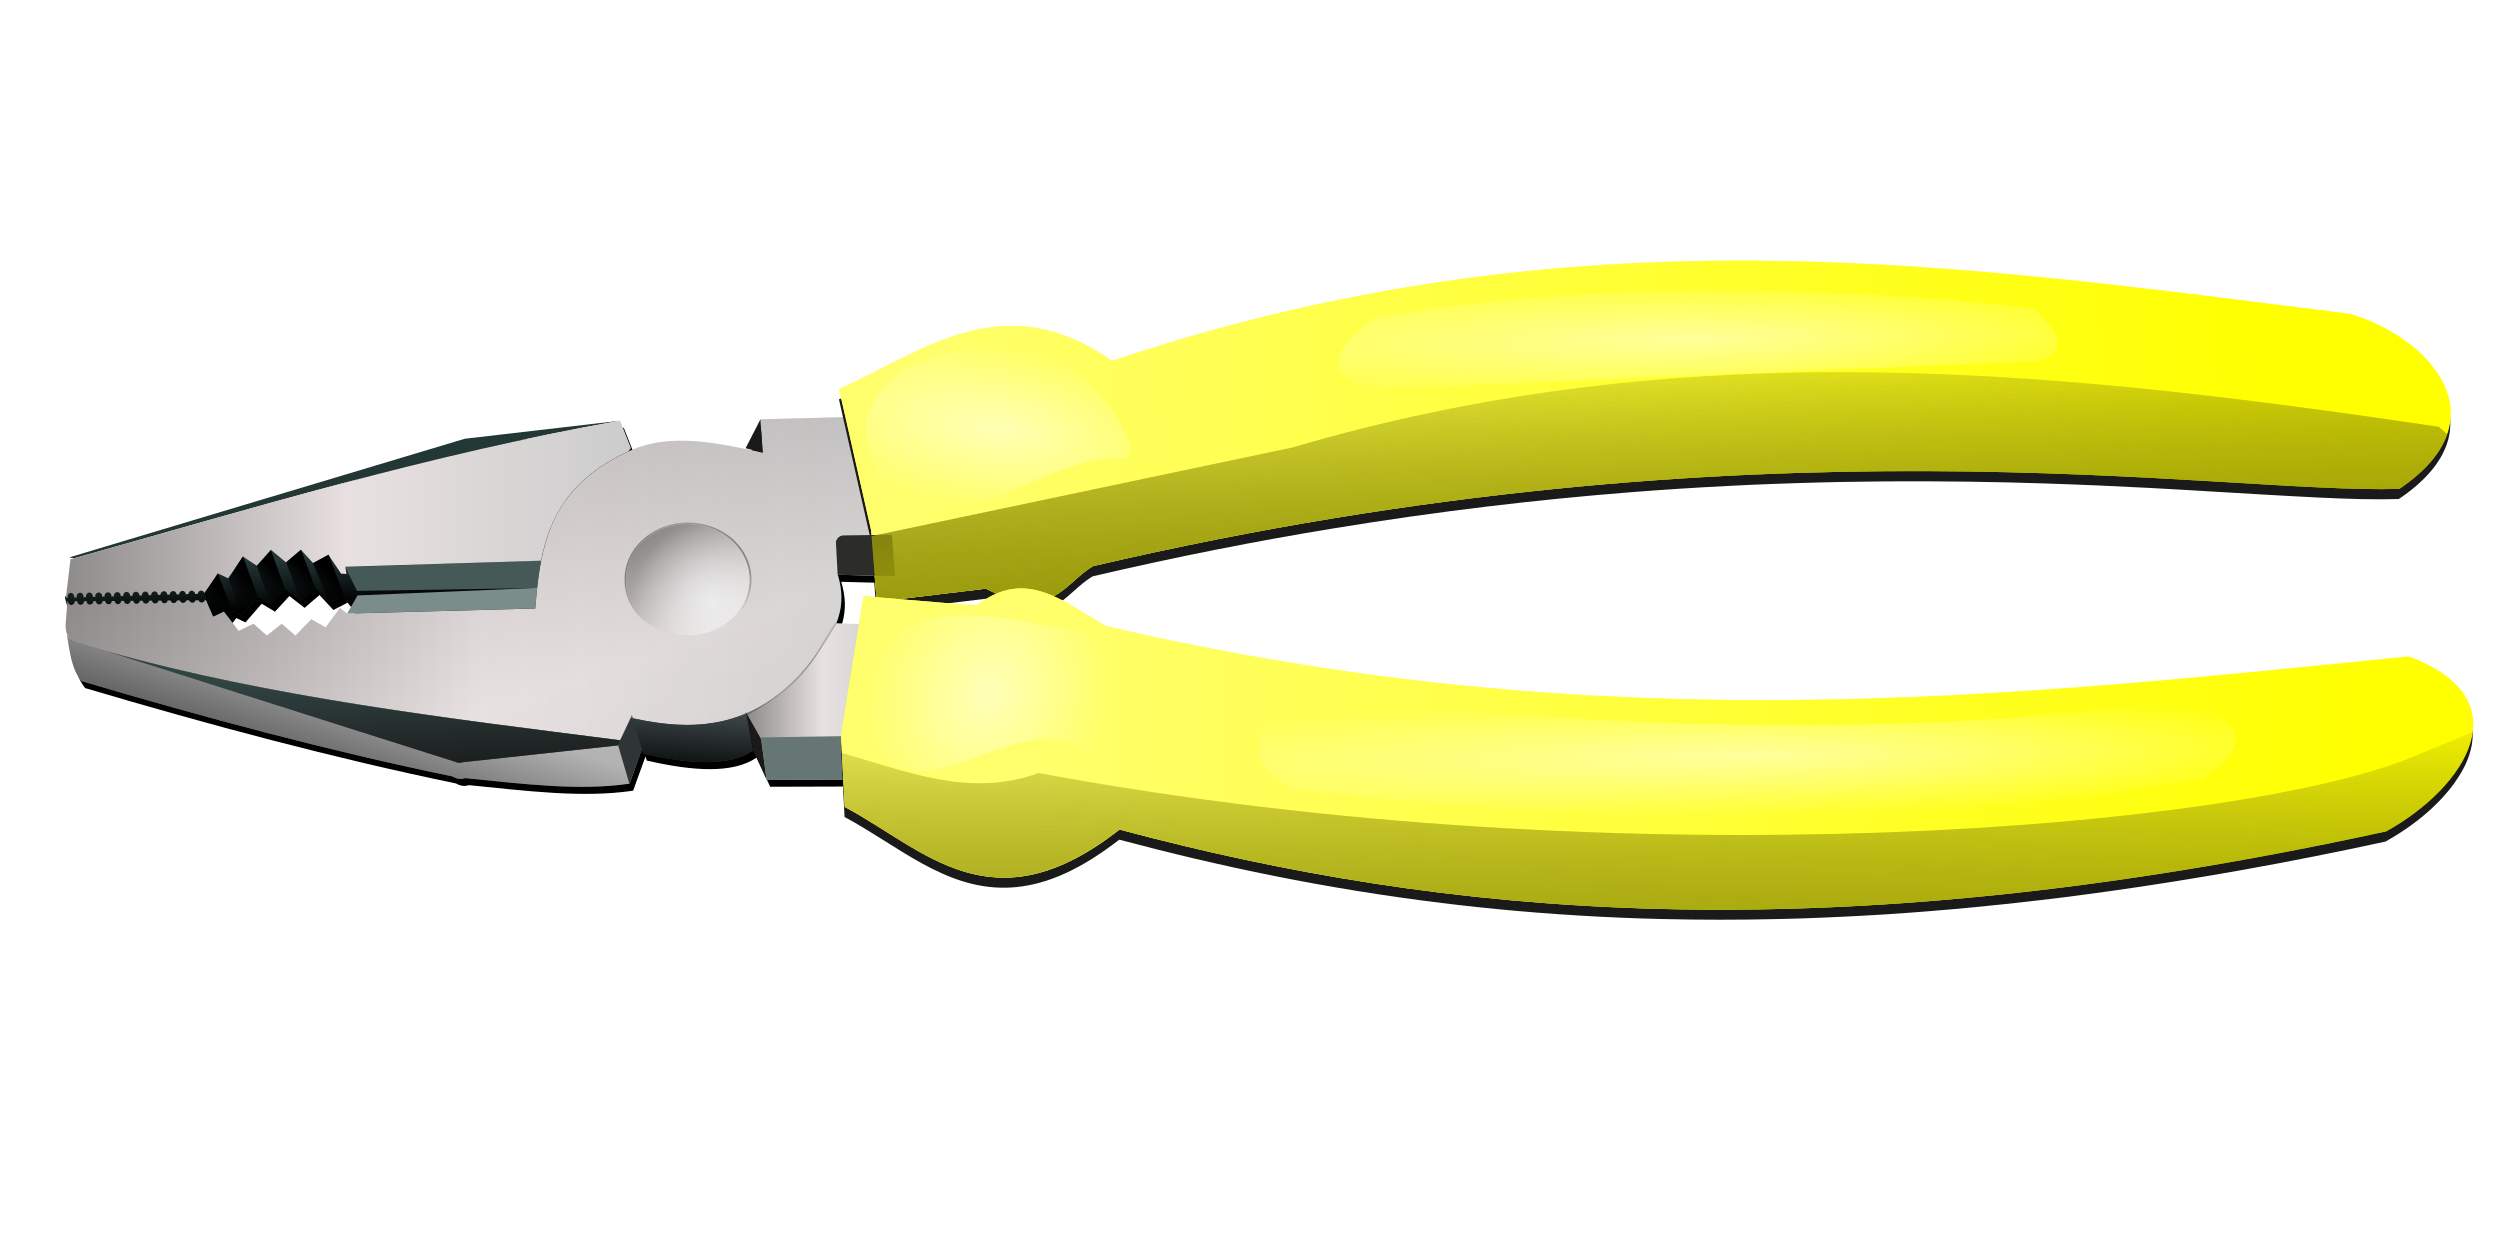
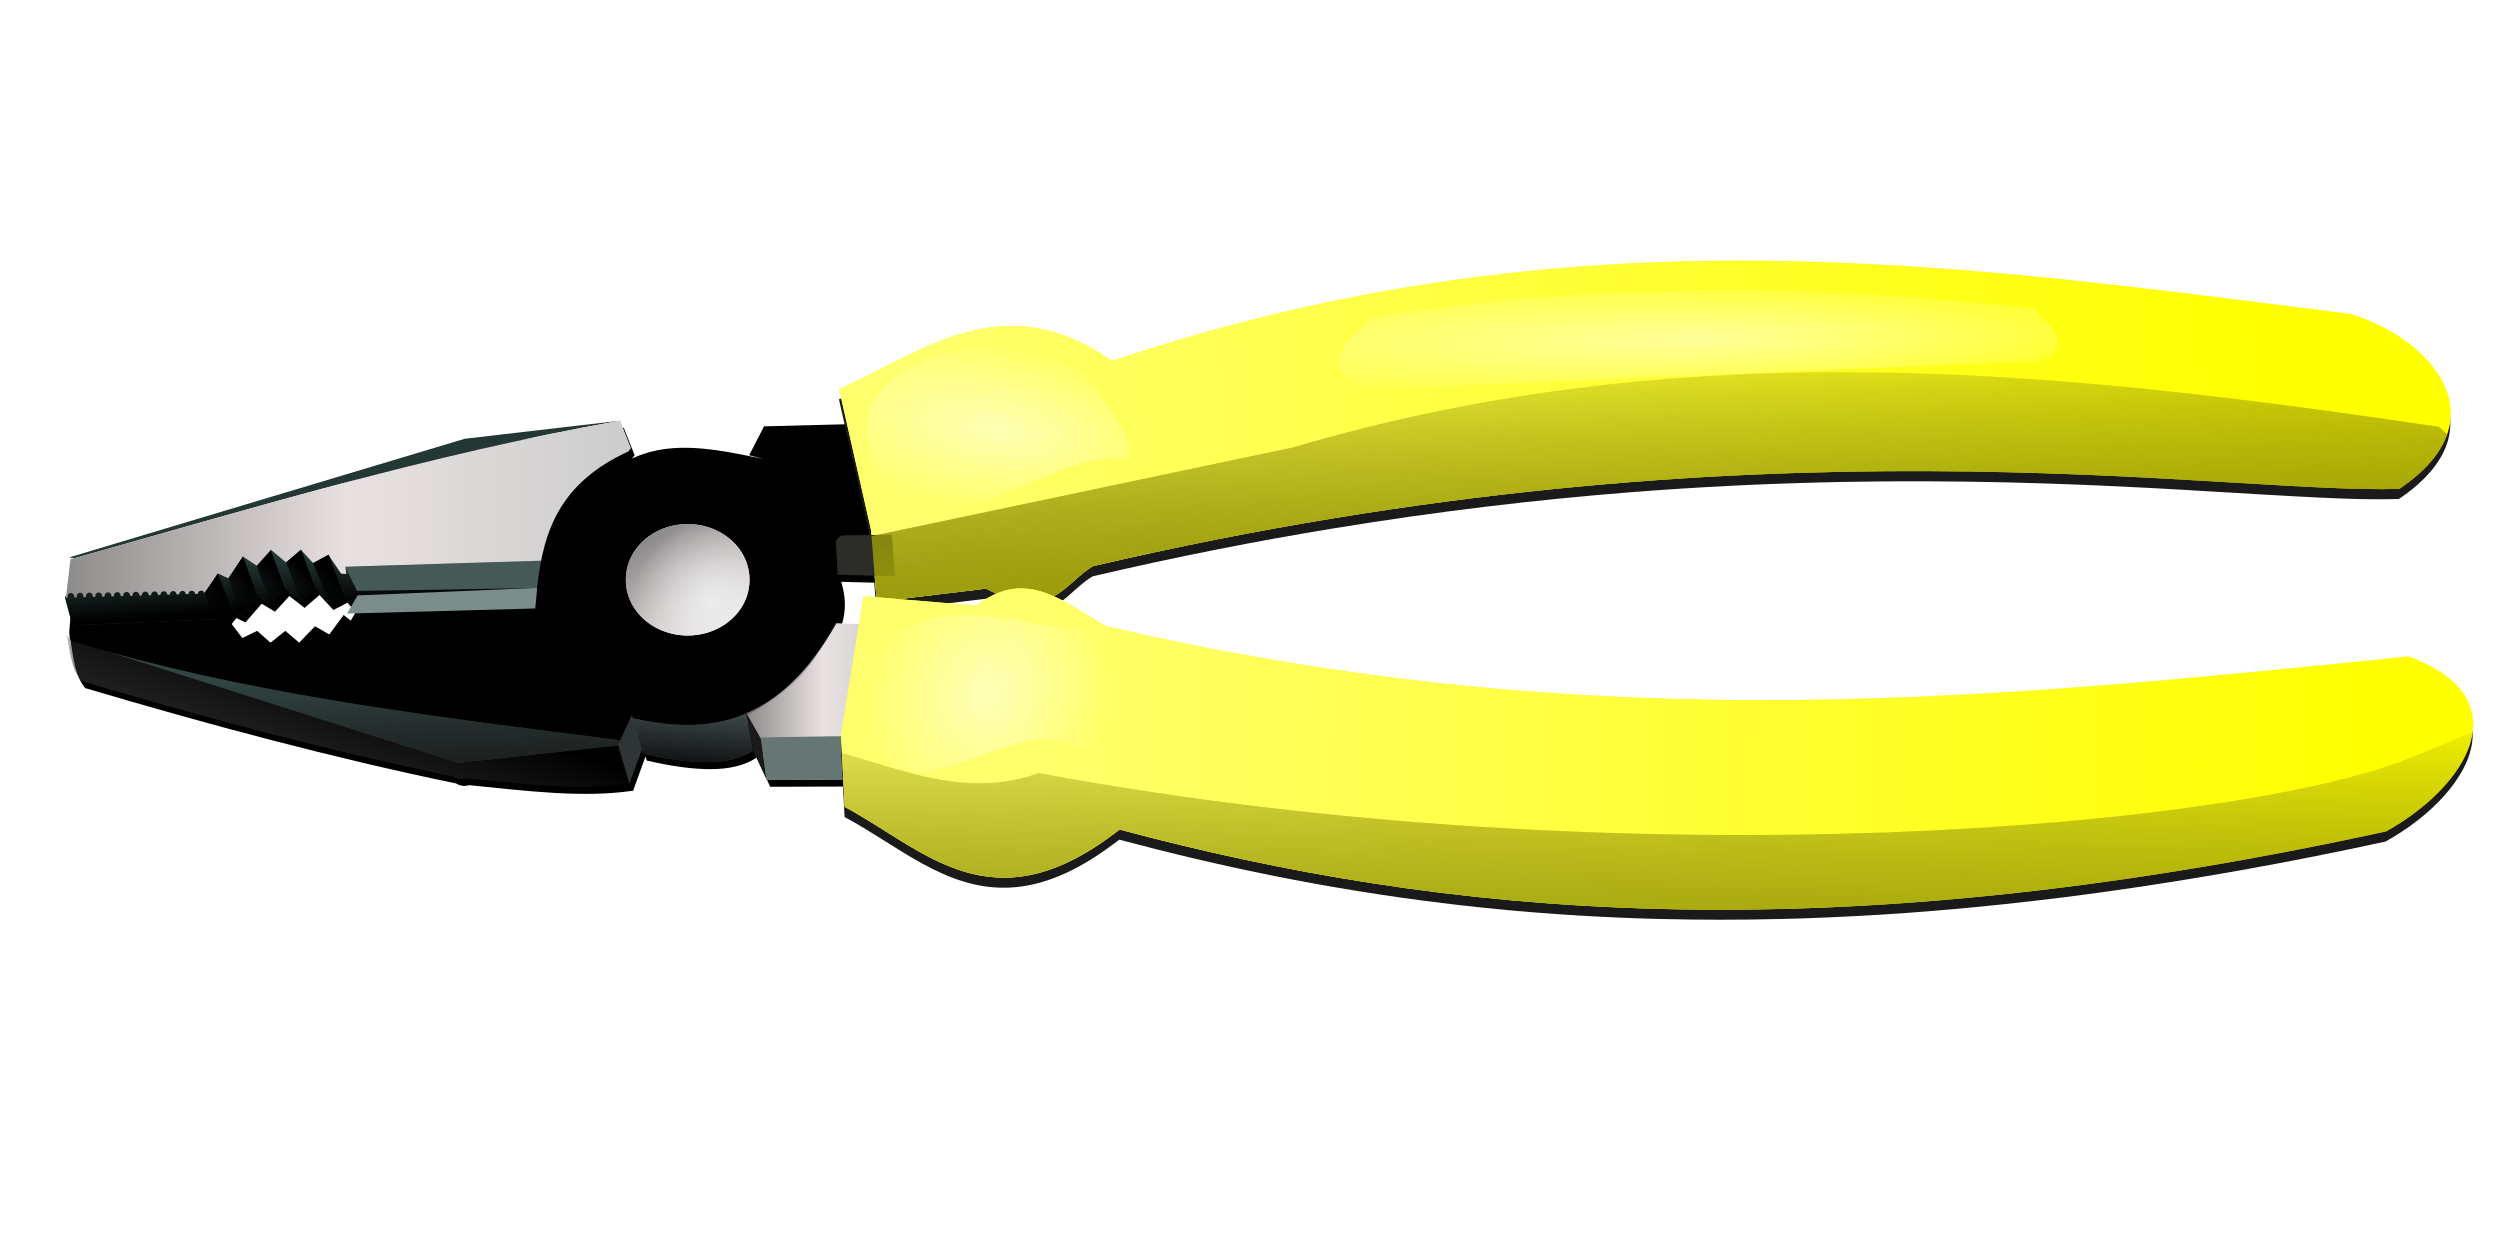
<svg xmlns="http://www.w3.org/2000/svg" xmlns:ns1="http://sodipodi.sourceforge.net/DTD/sodipodi-0.dtd" xmlns:ns2="http://www.inkscape.org/namespaces/inkscape" xmlns:xlink="http://www.w3.org/1999/xlink" id="svg2" ns1:docname="pense.svg" ns2:export-filename="/home/hb205/Masaüstü/pense.png" viewBox="0 0 1000 500" ns2:export-xdpi="300" version="1.1" ns2:export-ydpi="300" ns2:version="0.48.3.1 r9886">
  <defs id="defs4">
    <linearGradient id="linearGradient4103" ns2:collect="always">
      <stop id="stop4105" style="stop-color:#97970a" offset="0" />
      <stop id="stop4107" style="stop-color:#97970a;stop-opacity:0" offset="1" />
    </linearGradient>
    <linearGradient id="linearGradient4061" ns2:collect="always">
      <stop id="stop4063" style="stop-color:#000000" offset="0" />
      <stop id="stop4065" style="stop-color:#000000;stop-opacity:0" offset="1" />
    </linearGradient>
    <linearGradient id="linearGradient3924">
      <stop id="stop3926" style="stop-color:#8e8b8b" offset="0" />
      <stop id="stop3932" style="stop-color:#e9e1e1" offset=".5" />
      <stop id="stop3928" style="stop-color:#cccccc" offset="1" />
    </linearGradient>
    <filter id="filter3912" ns2:collect="always">
      <feGaussianBlur id="feGaussianBlur3914" stdDeviation="0.264" ns2:collect="always" />
    </filter>
    <filter id="filter3968" ns2:collect="always">
      <feGaussianBlur id="feGaussianBlur3970" stdDeviation="0.351" ns2:collect="always" />
    </filter>
    <filter id="filter4218" ns2:collect="always">
      <feGaussianBlur id="feGaussianBlur4220" stdDeviation="2.99" ns2:collect="always" />
    </filter>
    <filter id="filter4291" ns2:collect="always">
      <feGaussianBlur id="feGaussianBlur4293" stdDeviation="1.576" ns2:collect="always" />
    </filter>
    <radialGradient id="radialGradient4622" gradientUnits="userSpaceOnUse" cy="236.69" cx="307.03" gradientTransform="matrix(1.491 -.163 .088 .981 -172.68 54.769)" r="18.473" ns2:collect="always">
      <stop id="stop3918" style="stop-color:#000000" offset="0" />
      <stop id="stop3920" style="stop-color:#000000;stop-opacity:0" offset="1" />
    </radialGradient>
    <linearGradient id="linearGradient4624" y2="259.64" gradientUnits="userSpaceOnUse" x2="320.72" y1="227.31" x1="297.48" ns2:collect="always">
      <stop id="stop4031" style="stop-color:#8e8b8b" offset="0" />
      <stop id="stop4033" style="stop-color:#e9e1e1" offset=".834" />
      <stop id="stop4035" style="stop-color:#cccccc" offset="1" />
    </linearGradient>
    <radialGradient id="radialGradient4626" gradientUnits="userSpaceOnUse" cy="248.28" cx="314.45" gradientTransform="matrix(1.311 -.167 .153 1.465 -135.76 -63.06)" r="17.679" ns2:collect="always">
      <stop id="stop4041" style="stop-color:#ececec" offset="0" />
      <stop id="stop4043" style="stop-color:#ececec;stop-opacity:0" offset="1" />
    </radialGradient>
    <linearGradient id="linearGradient4665" y2="706.4" xlink:href="#linearGradient4103" gradientUnits="userSpaceOnUse" x2="502.2" gradientTransform="matrix(1.145 0 0 1.145 -55.814 18.712)" y1="840.5" x1="500.88" ns2:collect="always" />
    <linearGradient id="linearGradient4668" y2="578.88" xlink:href="#linearGradient4103" gradientUnits="userSpaceOnUse" x2="638.92" gradientTransform="matrix(1.145 0 0 1.145 -55.814 18.712)" y1="689.31" x1="642.87" ns2:collect="always" />
    <radialGradient id="radialGradient4680" gradientUnits="userSpaceOnUse" cy="615.82" cx="397.28" gradientTransform="matrix(1.739 .267 -.111 .726 -223.14 170.84)" r="45.975" ns2:collect="always">
      <stop id="stop4141" style="stop-color:#ffffff" offset="0" />
      <stop id="stop4143" style="stop-color:#ffffff;stop-opacity:0" offset="1" />
    </radialGradient>
    <radialGradient id="radialGradient4683" gradientUnits="userSpaceOnUse" cy="708.19" cx="393.86" gradientTransform="matrix(1.073 .401 -.466 1.247 302.66 -211.22)" r="42.011" ns2:collect="always">
      <stop id="stop4149" style="stop-color:#ffffff" offset="0" />
      <stop id="stop4151" style="stop-color:#ffffff;stop-opacity:0" offset="1" />
    </radialGradient>
    <radialGradient id="radialGradient4686" gradientUnits="userSpaceOnUse" cy="730.06" cx="658.95" gradientTransform="matrix(1.516 -.022 .002 .141 -301.48 766.34)" r="170.66" ns2:collect="always">
      <stop id="stop4169" style="stop-color:#ffffff" offset="0" />
      <stop id="stop4171" style="stop-color:#ffffff;stop-opacity:0" offset="1" />
    </radialGradient>
    <radialGradient id="radialGradient4689" gradientUnits="userSpaceOnUse" cy="584.63" cx="641.87" gradientTransform="matrix(1.775 -.025 .003 .199 -461.73 587.73)" r="125.54" ns2:collect="always">
      <stop id="stop4159" style="stop-color:#ffffff" offset="0" />
      <stop id="stop4161" style="stop-color:#ffffff;stop-opacity:0" offset="1" />
    </radialGradient>
    <linearGradient id="linearGradient4695" y2="1262.5" gradientUnits="userSpaceOnUse" x2="878.47" gradientTransform="matrix(1.145 0 0 1.145 -55.814 -613.88)" y1="1254.1" x1="404.38" ns2:collect="always">
      <stop id="stop4125" style="stop-color:#ffff6d" offset="0" />
      <stop id="stop4127" style="stop-color:#ffff6d;stop-opacity:0" offset="1" />
    </linearGradient>
    <linearGradient id="linearGradient4701" y2="1141.6" gradientUnits="userSpaceOnUse" x2="843.15" gradientTransform="matrix(1.145 0 0 1.145 -55.814 -613.88)" y1="1174.1" x1="365.33" ns2:collect="always">
      <stop id="stop4117" style="stop-color:#ffff6d" offset="0" />
      <stop id="stop4119" style="stop-color:#ffff6d;stop-opacity:0" offset="1" />
    </linearGradient>
    <linearGradient id="linearGradient4704" y2="692.1" xlink:href="#linearGradient4061" gradientUnits="userSpaceOnUse" x2="317.18" gradientTransform="matrix(1.145 0 0 1.145 -59.54 38.203)" y1="723.43" x1="315.01" ns2:collect="always" />
    <linearGradient id="linearGradient4710" y2="683.84" gradientUnits="userSpaceOnUse" x2="215.81" gradientTransform="matrix(1.145 0 0 1.145 -59.54 38.203)" y1="719.08" x1="217.11" ns2:collect="always">
      <stop id="stop4051" style="stop-color:#1a1a1a" offset="0" />
      <stop id="stop4053" style="stop-color:#1a1a1a;stop-opacity:0" offset="1" />
    </linearGradient>
    <linearGradient id="linearGradient4718" y2="359.77" xlink:href="#linearGradient3924" gradientUnits="userSpaceOnUse" x2="-56.558" gradientTransform="matrix(1.145 0 0 1.145 369.93 484.28)" y1="206.18" x1="-109.96" ns2:collect="always" />
    <linearGradient id="linearGradient4721" y2="107.5" xlink:href="#linearGradient4061" gradientUnits="userSpaceOnUse" x2="130.83" gradientTransform="matrix(1.145 0 0 1.145 -69.67 676.7)" y1="99.351" x1="138.83" ns2:collect="always" />
    <linearGradient id="linearGradient4724" y2="107.5" xlink:href="#linearGradient4061" gradientUnits="userSpaceOnUse" x2="130.83" gradientTransform="matrix(1.145 0 0 1.145 -25.01 670.27)" y1="99.351" x1="138.83" ns2:collect="always" />
    <linearGradient id="linearGradient4727" y2="107.5" xlink:href="#linearGradient4061" gradientUnits="userSpaceOnUse" x2="130.83" gradientTransform="matrix(1.145 0 0 1.145 -36.373 667.54)" y1="99.351" x1="138.83" ns2:collect="always" />
    <linearGradient id="linearGradient4730" y2="107.5" xlink:href="#linearGradient4061" gradientUnits="userSpaceOnUse" x2="130.83" gradientTransform="matrix(1.145 0 0 1.145 -48.441 667.98)" y1="99.351" x1="138.83" ns2:collect="always" />
    <linearGradient id="linearGradient4733" y2="107.5" xlink:href="#linearGradient4061" gradientUnits="userSpaceOnUse" x2="130.83" gradientTransform="matrix(1.145 0 0 1.145 -59.54 670.8)" y1="99.351" x1="138.83" ns2:collect="always" />
    <linearGradient id="linearGradient4736" y2="237.3" xlink:href="#linearGradient3924" gradientUnits="userSpaceOnUse" x2="-102.62" gradientTransform="matrix(1.145 0 0 1.145 369.93 484.28)" y1="237.3" x1="-300" ns2:collect="always" />
    <linearGradient id="linearGradient4746" y2="304.45" xlink:href="#linearGradient3924" gradientUnits="userSpaceOnUse" x2="-9.438" gradientTransform="matrix(1.145 0 0 1.145 369.93 484.28)" y1="304.45" x1="-62.281" ns2:collect="always" />
    <linearGradient id="linearGradient4753" y2="261.44" xlink:href="#linearGradient3924" gradientUnits="userSpaceOnUse" x2="-10.438" gradientTransform="matrix(1.145 0 0 1.145 369.93 484.28)" y1="261.44" x1="-300.1" ns2:collect="always" />
    <linearGradient id="linearGradient4756" y2="644.25" gradientUnits="userSpaceOnUse" x2="152.14" gradientTransform="matrix(1.145 0 0 1.145 -59.54 38.203)" y1="661.33" x1="153.37" ns2:collect="always">
      <stop id="stop4007" style="stop-color:#000000" offset="0" />
      <stop id="stop4009" style="stop-color:#000000;stop-opacity:0" offset="1" />
    </linearGradient>
    <linearGradient id="linearGradient4760" y2="686.88" gradientUnits="userSpaceOnUse" x2="181.87" gradientTransform="matrix(1.145 0 0 1.145 -59.54 38.203)" y1="737.79" x1="164.47" ns2:collect="always">
      <stop id="stop4075" style="stop-color:#333333" offset="0" />
      <stop id="stop4077" style="stop-color:#333333;stop-opacity:0" offset="1" />
    </linearGradient>
  </defs>
  <ns1:namedview id="base" bordercolor="#666666" ns2:pageshadow="2" ns2:window-y="27" pagecolor="#ffffff" ns2:window-height="685" ns2:window-maximized="1" ns2:zoom="0.38032757" ns2:window-x="0" showgrid="false" borderopacity="1.0" ns2:current-layer="layer1" ns2:cx="-111.7568" ns2:cy="280.92415" showguides="true" ns2:guide-bbox="true" ns2:window-width="1366" ns2:pageopacity="0.0" ns2:document-units="px">
    <ns1:guide id="guide4660" position="-453.556,414.117" orientation="1,0" />
  </ns1:namedview>
  <g id="layer1" ns2:label="Layer 1" ns2:groupmode="layer" transform="translate(0 -552.36)">
    <g id="g4767">
      <path id="path4222" d="m342.16 734.6-38.125 1-5.188 10.094 5.094 1.344c-14.521-3.047-29.062-6.16-42-1.812-0.44 0.148-0.877 0.303-1.312 0.469-0.436 0.165-0.881 0.348-1.312 0.531-0.48 0.21-0.94 0.411-1.406 0.625l0.438-0.562h0.031l0.438-0.594-3.781-9.594-54.281 6.312-138.16 41.438 1.625 0.344c-0.397 0.112-0.791 0.232-1.188 0.344l-1.562 13.25h-0.031l0.062-0.594-0.406 0.594 0.75 2.812-0.5 6.469c-0.029 1.146 0.049 2.255 0.375 3.281 0.082 0.257 0.166 0.505 0.281 0.75h-0.156c0.981 5.654 1.474 11.571 5.031 15.938 43.478 12.878 86.755 24.462 129.56 33.312 1.632 0.97 3.122 1.042 4.5 0.594 20.213 2.013 39.741 4.543 57.312 1.938v0.062l0.031-0.062c0.01-0.002 0.021 0.002 0.031 0l1.438-4.031 2.875-7.906 0.438 1.406c16.433 3.787 30.244 4.579 38.406-1.062l4.656 10.094 0.031 0.031v0.094l40.656-0.125 0.406-15.344v-0.312l4.781-38.156-21.469-0.719c-0.69 1.237-1.393 2.405-2.094 3.562 0.699-1.155 1.405-2.328 2.094-3.562 0.005-0.008-0.005-0.023 0-0.031 0.061-0.159 0.13-0.312 0.188-0.469 0.059-0.092 0.096-0.189 0.156-0.281v-0.188c2.194-6.34 1.463-11.207 0.188-15.812-0.014-0.051-0.017-0.105-0.031-0.156l14.469 0.375h0.938l4.562 0.125-1-13.656-7.844-42.156zm-130.5 10.188c-5.767 1.287-11.511 2.638-17.219 4 5.711-1.363 11.448-2.713 17.219-4zm44.969 2.656c-0.835 0.402-1.649 0.803-2.438 1.219 0.786-0.414 1.606-0.818 2.438-1.219zm-111.34 13.938c-3.887 1.056-7.751 2.116-11.625 3.188-13.008 3.598-25.965 7.286-38.906 10.969 12.948-3.684 25.891-7.37 38.906-10.969 3.863-1.068 7.749-2.135 11.625-3.188zm80.844 32.281c-0.031 0.27-0.064 0.542-0.094 0.812h-0.031c0.029-0.256 0.094-0.549 0.125-0.812zm-77.406 0.844 4.781 5.156 0.031 0.062h0.031l0.031 0.031 4.938-2.562 2.75 3.438-1.625 2.844-2.5-1.969-5 6.781-5-2.844-5.531 5.719-4.844-4.125-5.031 4.031-0.25-0.031h-0.031l-4.5-4-5.031 2.438h-0.031l-0.094-0.031h-0.094-0.031l-3.625-4.781 1.625-2.094 3.062 1.469 0.031 0.125 0.062-0.062 5.688-6.531 4.531 2.688 0.062 0.156 4.906-5.344 0.188-0.188 5.219 4.062 0.031 0.062 0.031-0.031 0.031 0.031 2.531-2.188 2.5-2.125v-0.031l0.156-0.156zm-45.5 1.719c0.043 0.094 0.072 0.207 0.094 0.312h-0.031c-0.01-0.108-0.031-0.213-0.062-0.312zm-3.219 0.094c0.044 0.097 0.073 0.204 0.094 0.312h-0.031c-0.007-0.105-0.034-0.216-0.062-0.312zm-3.25 0.062c0.045 0.102 0.076 0.23 0.094 0.344h-0.031c-0.005-0.119-0.03-0.235-0.062-0.344zm-3.25 0.031c0.058 0.121 0.075 0.267 0.094 0.406h-0.031c-0.002-0.143-0.02-0.278-0.062-0.406zm-6.406 0.531c0.003 0.02 0.03 0.043 0.031 0.062h-0.031c0.001-0.022 0-0.04 0-0.062zm-3.25 0.062c0.005 0.038 0.03 0.086 0.031 0.125h-0.031c0.003-0.043 0.001-0.081 0-0.125zm-3.281 0.031c0.007 0.052 0.03 0.102 0.031 0.156 0 0.011 0.001 0.021 0 0.031h-0.062c0.008-0.065 0.032-0.121 0.031-0.188zm-3.25 0.062c0.007 0.052 0.03 0.102 0.031 0.156 0 0.023 0.002 0.042 0 0.062h-0.062c0.012-0.078 0.033-0.136 0.031-0.219zm-3.25 0.062c0.007 0.052 0.03 0.102 0.031 0.156 0.001 0.033-0.002 0.062 0 0.094h-0.031c0.015-0.084 0.002-0.162 0-0.25zm-8.875 0.188c0.01 0.115 0.061 0.204 0.094 0.312h-0.031c-0.022-0.061-0.061-0.117-0.062-0.188-0.001-0.038-0.003-0.088 0-0.125zm3.281 0c0.012 0.074 0.013 0.145 0.031 0.219h-0.031c-0.011-0.041-0.03-0.079-0.031-0.125-0.001-0.034 0.029-0.061 0.031-0.094zm-6.531 0.094c0.013 0.112 0.059 0.206 0.094 0.312h-0.031c-0.023-0.071-0.061-0.137-0.062-0.219-0-0.029-0.001-0.066 0-0.094zm5.656 0c0.001 0.057-0.026 0.105-0.031 0.156 0.013-0.053 0.026-0.104 0.031-0.156zm-5.594 13.688c0.113 0.237 0.258 0.462 0.406 0.688-0.154-0.227-0.292-0.448-0.406-0.688zm248.59 20.281c-0.726 0.571-1.457 1.107-2.188 1.625 0.728-0.517 1.464-1.056 2.188-1.625zm-11.75 6.969 0.031 0.031c-0.24 0.102-0.478 0.184-0.719 0.281-0.459 0.186-0.916 0.362-1.375 0.531-0.096 0.035-0.185 0.09-0.281 0.125-0.196 0.071-0.397 0.119-0.594 0.188 0.292-0.101 0.583-0.205 0.875-0.312 0.696-0.257 1.367-0.55 2.062-0.844zm-6.938 2.344c-0.723 0.183-1.435 0.351-2.156 0.5 0.715-0.148 1.44-0.318 2.156-0.5zm-19.531 1.344c0.457 0.04 0.915 0.062 1.375 0.094 0.712 0.049 1.407 0.097 2.125 0.125-1.185-0.046-2.333-0.116-3.5-0.219z" style="filter:url(#filter4291);fill:#000000" transform="matrix(1.145 0 0 1.145 -42.506 -119.36)" ns2:connector-curvature="0" />
-       <path id="path4071" style="fill:#b3b3b3" ns2:connector-curvature="0" d="m26.819 806.53c1.124 6.476 1.688 13.252 5.762 18.252 49.794 14.749 99.356 28.015 148.38 38.151 1.869 1.111 3.575 1.193 5.154 0.68 23.176 2.308 45.567 5.221 65.709 2.219l4.903-13.886-3.651-12.276c-0.225-0.048-0.456-0.095-0.68-0.143l-4.33 8.947c-74.23-9.51-148.74-18.17-219.24-39.63-0.827-0.69-1.43-1.458-1.825-2.291v-0.036h-0.179z" />
      <path id="path3783" d="m26.819 806.53c1.124 6.476 1.688 13.252 5.762 18.252 49.794 14.749 99.356 28.015 148.38 38.151 1.869 1.111 3.575 1.193 5.154 0.68 23.176 2.308 45.567 5.221 65.709 2.219l4.903-13.886-3.651-12.276c-0.225-0.048-0.456-0.095-0.68-0.143l-4.33 8.947c-74.23-9.51-148.74-18.17-219.24-39.63-0.827-0.69-1.43-1.458-1.825-2.291v-0.036h-0.179z" style="fill:url(#linearGradient4760)" ns2:connector-curvature="0" />
      <path id="path3805" d="m108.26 771.84-5.646 6.462-5.467-3.667-5.932 8.785-4.038-1.924-5.503 7.878c-0.182-0.588-0.705-0.992-1.322-0.98-0.699 0.013-1.216 0.584-1.286 1.307l-1.072 0.036c-0.083-0.735-0.647-1.284-1.358-1.271-0.095 0.002-0.197-0.021-0.286 0-0.578 0.138-0.985 0.698-1.036 1.343l-1.036 0.036c-0.068-0.756-0.636-1.357-1.358-1.343s-1.279 0.656-1.322 1.416l-1.001 0.036c-0.049-0.776-0.658-1.393-1.394-1.379-0.747 0.014-1.353 0.659-1.358 1.452l-0.965 0.036c-0.032-0.793-0.646-1.43-1.394-1.416-0.759 0.014-1.372 0.678-1.358 1.488l-0.965 0.036c-0.014-0.81-0.635-1.466-1.394-1.452-0.759 0.014-1.372 0.678-1.358 1.488 0 0.025-0.001 0.048 0 0.073h-0.965c0-0.013 0-0.024 0-0.036-0.014-0.81-0.635-1.466-1.394-1.452-0.759 0.014-1.372 0.678-1.358 1.488 0.001 0.041 0.032 0.069 0.036 0.109h-1.001c0.001-0.025 0-0.047 0-0.073-0.014-0.81-0.671-1.466-1.429-1.452-0.759 0.014-1.336 0.678-1.322 1.488 0.001 0.054 0.03 0.093 0.036 0.145l-1.001 0.036c0.003-0.049 0.001-0.095 0-0.145-0.014-0.81-0.671-1.466-1.429-1.452-0.759 0.014-1.336 0.678-1.322 1.488 0.001 0.066 0.027 0.117 0.036 0.182l-1.072 0.036c0.009-0.074 0.037-0.141 0.036-0.218-0.014-0.81-0.635-1.43-1.394-1.416-0.759 0.014-1.336 0.678-1.322 1.488 0.001 0.082 0.058 0.139 0.071 0.218l-1.108 0.036c0.014-0.09 0.037-0.16 0.036-0.254-0.014-0.81-0.635-1.43-1.394-1.416-0.759 0.014-1.372 0.678-1.358 1.488 0.001 0.089 0.019 0.17 0.036 0.254l-1.001 0.036c0.017-0.096 0.002-0.189 0-0.29-0.014-0.81-0.635-1.43-1.394-1.416-0.759 0.014-1.372 0.678-1.358 1.488 0.002 0.108 0.049 0.191 0.071 0.29l-1.036 0.036c0.021-0.106 0.002-0.213 0-0.327-0.014-0.81-0.635-1.466-1.394-1.452-0.759 0.014-1.372 0.715-1.358 1.525 0.002 0.12 0.044 0.216 0.071 0.327l-1.072 0.036c0.029-0.121 0.038-0.232 0.036-0.363-0.014-0.81-0.635-1.466-1.394-1.452-0.759 0.014-1.372 0.678-1.358 1.488 0.002 0.149 0.067 0.264 0.107 0.399l-1.108 0.036c0.034-0.131 0.038-0.256 0.036-0.399-0.014-0.81-0.635-1.466-1.394-1.452-0.759 0.014-1.372 0.678-1.358 1.488 0.002 0.161 0.06 0.291 0.107 0.436l-0.679 0.036 0.071-0.69-0.465 0.69 3.038 11.181 61.642-2.614 2.43-3.086 3.609 1.743 6.504-7.478 5.217 3.086 5.896-6.171 6.075 4.719 5.932-5.155 5.61 6.026 5.646-2.941 4.324 5.409 3.895-4.538 68.468-2.033 2.001-13.214-0.071-0.036c-0.005 0.023 0.005 0.049 0 0.073l-78.188 2.469 0.429 2.904-2.144-0.145-5.074-7.624-6.075 3.376-4.896-5.409-5.932 5.119-6.039-5.119z" style="fill:#233735" ns2:connector-curvature="0" />
      <path id="path4003" style="fill:url(#linearGradient4756)" ns2:connector-curvature="0" d="m108.26 771.84-5.646 6.462-5.467-3.667-5.932 8.785-4.038-1.924-5.503 7.878c-0.182-0.588-0.705-0.992-1.322-0.98-0.699 0.013-1.216 0.584-1.286 1.307l-1.072 0.036c-0.083-0.735-0.647-1.284-1.358-1.271-0.095 0.002-0.197-0.021-0.286 0-0.578 0.138-0.985 0.698-1.036 1.343l-1.036 0.036c-0.068-0.756-0.636-1.357-1.358-1.343s-1.279 0.656-1.322 1.416l-1.001 0.036c-0.049-0.776-0.658-1.393-1.394-1.379-0.747 0.014-1.353 0.659-1.358 1.452l-0.965 0.036c-0.032-0.793-0.646-1.43-1.394-1.416-0.759 0.014-1.372 0.678-1.358 1.488l-0.965 0.036c-0.014-0.81-0.635-1.466-1.394-1.452-0.759 0.014-1.372 0.678-1.358 1.488 0 0.025-0.001 0.048 0 0.073h-0.965c0-0.013 0-0.024 0-0.036-0.014-0.81-0.635-1.466-1.394-1.452-0.759 0.014-1.372 0.678-1.358 1.488 0.001 0.041 0.032 0.069 0.036 0.109h-1.001c0.001-0.025 0-0.047 0-0.073-0.014-0.81-0.671-1.466-1.429-1.452-0.759 0.014-1.336 0.678-1.322 1.488 0.001 0.054 0.03 0.093 0.036 0.145l-1.001 0.036c0.003-0.049 0.001-0.095 0-0.145-0.014-0.81-0.671-1.466-1.429-1.452-0.759 0.014-1.336 0.678-1.322 1.488 0.001 0.066 0.027 0.117 0.036 0.182l-1.072 0.036c0.009-0.074 0.037-0.141 0.036-0.218-0.014-0.81-0.635-1.43-1.394-1.416-0.759 0.014-1.336 0.678-1.322 1.488 0.001 0.082 0.058 0.139 0.071 0.218l-1.108 0.036c0.014-0.09 0.037-0.16 0.036-0.254-0.014-0.81-0.635-1.43-1.394-1.416-0.759 0.014-1.372 0.678-1.358 1.488 0.001 0.089 0.019 0.17 0.036 0.254l-1.001 0.036c0.017-0.096 0.002-0.189 0-0.29-0.014-0.81-0.635-1.43-1.394-1.416-0.759 0.014-1.372 0.678-1.358 1.488 0.002 0.108 0.049 0.191 0.071 0.29l-1.036 0.036c0.021-0.106 0.002-0.213 0-0.327-0.014-0.81-0.635-1.466-1.394-1.452-0.759 0.014-1.372 0.715-1.358 1.525 0.002 0.12 0.044 0.216 0.071 0.327l-1.072 0.036c0.029-0.121 0.038-0.232 0.036-0.363-0.014-0.81-0.635-1.466-1.394-1.452-0.759 0.014-1.372 0.678-1.358 1.488 0.002 0.149 0.067 0.264 0.107 0.399l-1.108 0.036c0.034-0.131 0.038-0.256 0.036-0.399-0.014-0.81-0.635-1.466-1.394-1.452-0.759 0.014-1.372 0.678-1.358 1.488 0.002 0.161 0.06 0.291 0.107 0.436l-0.679 0.036 0.071-0.69-0.465 0.69 3.038 11.181 61.642-2.614 2.43-3.086 3.609 1.743 6.504-7.478 5.217 3.086 5.896-6.171 6.075 4.719 5.932-5.155 5.61 6.026 5.646-2.941 4.324 5.409 3.895-4.538 68.468-2.033 2.001-13.214-0.071-0.036c-0.005 0.023 0.005 0.049 0 0.073l-78.188 2.469 0.429 2.904-2.144-0.145-5.074-7.624-6.075 3.376-4.896-5.409-5.932 5.119-6.039-5.119z" />
-       <path id="path3779" d="m347.85 718.92-43.663 1.145 0.859 13.314c-18.082-3.787-36.243-7.866-52.073-1.145-33.748 14.746-36.838 38.962-38.867 63.526l-75.264 2.04-2.863-2.255-5.726 7.766-5.726-3.257-6.335 6.549-5.547-4.724-5.905 4.724-5.333-4.724-5.941 2.863-5.905-7.766-4.295 2.04-2.863-6.549h-0.465c-0.185 0.538-0.635 0.92-1.217 0.931-0.593 0.01-1.087-0.352-1.288-0.895h-1.217c-0.177 0.555-0.624 0.955-1.217 0.966-0.617 0.011-1.168-0.387-1.36-0.966l-1.109 0.036c-0.176 0.575-0.682 0.991-1.288 1.002-0.629 0.012-1.151-0.405-1.324-1.002l-1.109 0.036c-0.166 0.591-0.671 1.027-1.288 1.038-0.629 0.012-1.151-0.432-1.324-1.038h-1.109c-0.145 0.624-0.649 1.098-1.288 1.109-0.641 0.012-1.162-0.451-1.324-1.074h-1.074c-0.131 0.644-0.67 1.133-1.324 1.145-0.652 0.012-1.173-0.47-1.324-1.109h-1.074c-0.119 0.66-0.659 1.169-1.324 1.181-0.677 0.012-1.235-0.504-1.36-1.181l-1.038 0.036c-0.105 0.678-0.648 1.204-1.324 1.217-0.689 0.013-1.248-0.523-1.36-1.217l-1.038 0.036c-0.091 0.695-0.636 1.24-1.324 1.253-0.7 0.013-1.262-0.541-1.36-1.253h-1.074c-0.07 0.717-0.588 1.311-1.288 1.324-0.712 0.013-1.277-0.56-1.36-1.288h-1.074c-0.056 0.729-0.577 1.311-1.288 1.324-0.725 0.013-1.363-0.544-1.432-1.288h-0.966c-0.041 0.748-0.635 1.347-1.36 1.36-0.737 0.013-1.347-0.561-1.396-1.324h-0.966c-0.024 0.765-0.624 1.382-1.36 1.396-0.76 0.014-1.382-0.597-1.396-1.396l-0.966 0.036c-0.005 0.782-0.612 1.418-1.36 1.432-0.76 0.014-1.382-0.633-1.396-1.432h-0.966c0 0.012-0 0.024 0 0.036 0.014 0.799-0.6 1.453-1.36 1.467-0.76 0.014-1.382-0.633-1.396-1.432-0-0.012-0-0.024 0-0.036h-0.179l-0.716 9.019c-0.065 2.625 0.346 5.084 2.577 6.943 70.497 21.46 145.01 30.115 219.24 39.618l4.33-8.947c24.64 5.359 56.752 7.652 82.136-37.901 3.011-7.868 2.135-13.78 0.573-19.362l22.869 0.573-1.145-15.64-8.983-48.279z" style="fill:url(#linearGradient4753)" ns2:connector-curvature="0" />
      <path id="path3781" d="m95.355 804.63 0.107 0.107 0.179-0.072-0.286-0.036zm11.202 1.825 0.179 0.143 0.143-0.107-0.322-0.036zm-64.027 6.37 139.51 44.235s0.824 0.351 1.253 0.394c0.74 0.074 2.219-0.251 2.219-0.251l61.7-6.693 1.575-3.507-0.716 1.467c-69.45-8.89-139.12-17.06-205.54-35.64z" style="fill:#304442" ns2:connector-curvature="0" />
      <path id="path3785" d="m247.2 850.29 4.555 15.618 5.134-14.099-4.121-13.521z" style="fill:#2f3437" ns2:connector-curvature="0" />
      <path id="path3787" d="m298.53 837.7c-15.925 6.837-31.992 4.869-45.774 1.897l4.509 14.172c18.934 4.363 34.839 5.267 44.164-1.324l-2.863-14.745c-0.01 0.005-0.026-0.005-0.036 0z" style="fill:#4f5b5c" ns2:connector-curvature="0" />
      <path id="path3789" d="m298.51 837.54 5.926 9.872 2.199 16.756-5.504-11.826z" ns1:nodetypes="ccccc" style="fill:#1a1a1a" ns2:connector-curvature="0" />
      <path id="path3791" d="m334.53 801.66c-11.08 19.873-23.47 30.633-35.932 36.004l5.869 10.379 2.147 16.212 46.562-0.143 0.465-17.93 5.476-43.698-24.587-0.823z" style="fill:url(#linearGradient4746)" ns2:connector-curvature="0" />
      <path id="path3793" d="m353.64 846.54-49.568 0.787 0.394 0.716 2.147 16.212 46.562-0.143 0.465-17.572z" style="fill:#667675" ns2:connector-curvature="0" />
      <path id="path3803" d="m248.07 720.63-62.166 7.229-158.22 47.456 1.861 0.394c71.479-20.1 141.92-41.56 218.53-55.08z" style="fill:#233735" ns2:connector-curvature="0" />
      <path id="path3896" d="m216.46 776.57-78.342 2.613 4.688 9.52 72.013-1.109c0.388-3.47 0.979-7.638 1.641-11.023z" ns1:nodetypes="ccccc" style="fill:#455957" ns2:connector-curvature="0" />
      <path id="path3901" d="m214.87 787.51-71.844 3.017-4.187 7.265 75.264-2.04c0.214-2.587 0.495-5.673 0.767-8.242z" ns1:nodetypes="ccccc" style="fill:#7a8d8b" ns2:connector-curvature="0" />
      <path id="path3966" style="opacity:.561;filter:url(#filter3968);fill:#333333" d="m256.56 743.64c-22.472 9.84-27.188 23.564-30.469 38.036l0.353-0.103 0.192 0.112-0.121-0.045c3.168-14.156 8.319-27.933 30.018-37.558l0.201-0.179 0.321-0.237z" ns1:nodetypes="ccccccccc" transform="matrix(1.145 0 0 1.145 -42.506 -119.36)" ns2:connector-curvature="0" />
      <path id="path3975" style="opacity:.561;filter:url(#filter3968);fill:#333333" d="m-32.946 813.72c-21.841 12.239-23.905 21.187-31.479 32.882l0.013 0.344 0.378-0.535-0.07 0.044c5.062-5.444 9.521-22.266 31.221-31.891l0.469 0.469 0.344-0.438z" ns1:nodetypes="ccccccccc" transform="matrix(-1.145 0 0 -1.145 261.15 1770.3)" ns2:connector-curvature="0" />
      <path id="path3801" d="m248.07 720.63c-77.091 13.605-147.93 35.263-219.89 55.473l-1.825 15.353 0.68-0.036c-0.047-0.143-0.105-0.27-0.107-0.429-0.014-0.799 0.6-1.454 1.36-1.467 0.76-0.014 1.382 0.633 1.396 1.432 0.002 0.141-0.002 0.264-0.036 0.394l1.109-0.036c-0.041-0.133-0.105-0.247-0.107-0.394-0.014-0.799 0.6-1.454 1.36-1.467 0.76-0.014 1.382 0.633 1.396 1.432 0.002 0.129-0.007 0.238-0.036 0.358l1.074-0.036c-0.027-0.109-0.07-0.204-0.072-0.322-0.014-0.799 0.6-1.489 1.36-1.503 0.76-0.014 1.382 0.633 1.396 1.432 0.002 0.112 0.021 0.217 0 0.322l1.038-0.036c-0.022-0.098-0.07-0.18-0.072-0.286-0.014-0.799 0.6-1.454 1.36-1.467 0.76-0.014 1.382 0.597 1.396 1.396 0.002 0.1 0.017 0.192 0 0.286l1.002-0.036c-0.016-0.083-0.034-0.163-0.036-0.251-0.014-0.799 0.6-1.454 1.36-1.467 0.76-0.014 1.382 0.597 1.396 1.396 0.002 0.093-0.022 0.162-0.036 0.251l1.109-0.036c-0.013-0.077-0.07-0.134-0.072-0.215-0.014-0.799 0.564-1.454 1.324-1.467 0.76-0.014 1.382 0.597 1.396 1.396 0.001 0.075-0.027 0.142-0.036 0.215l1.074-0.036c-0.009-0.063-0.035-0.113-0.036-0.179-0.014-0.799 0.564-1.454 1.324-1.467 0.76-0.014 1.418 0.633 1.432 1.432 0.001 0.05 0.004 0.095 0 0.143l1.002-0.036c-0.006-0.051-0.035-0.09-0.036-0.143-0.014-0.799 0.564-1.454 1.324-1.467 0.76-0.014 1.418 0.633 1.432 1.432 0 0.025 0.001 0.047 0 0.072h1.002c-0.003-0.04-0.035-0.067-0.036-0.107-0.014-0.799 0.6-1.454 1.36-1.467 0.76-0.014 1.382 0.633 1.396 1.432 0 0.013 0 0.023 0 0.036h0.966c-0.001-0.025 0-0.047 0-0.072-0.014-0.799 0.6-1.454 1.36-1.467 0.76-0.014 1.382 0.633 1.396 1.432l0.966-0.036c-0.014-0.799 0.6-1.454 1.36-1.467 0.748-0.014 1.364 0.614 1.396 1.396l0.966-0.036c0.006-0.782 0.612-1.418 1.36-1.432 0.737-0.013 1.347 0.595 1.396 1.36l1.002-0.036c0.043-0.749 0.601-1.383 1.324-1.396 0.723-0.013 1.292 0.579 1.36 1.324l1.038-0.036c0.051-0.636 0.459-1.188 1.038-1.324 0.089-0.021 0.191 0.002 0.286 0 0.712-0.013 1.277 0.528 1.36 1.253l1.074-0.036c0.07-0.712 0.588-1.276 1.288-1.288 0.618-0.011 1.141 0.386 1.324 0.966l5.511-7.766 4.044 1.897 5.941-8.661 5.476 3.615 5.655-6.37 6.048 5.046 5.941-5.046 4.903 5.333 6.084-3.328 5.082 7.516 2.147 0.143-0.429-2.863 78.306-2.434c3.337-17.127 11.274-32.844 34.894-43.698l1.038-1.324-4.33-10.987z" style="fill:url(#linearGradient4736)" ns2:connector-curvature="0" />
      <path id="path3977" d="m91.44 783.7 5.153 14.887 6.474-7.531-5.902-16.164z" ns1:nodetypes="ccccc" style="fill:url(#linearGradient4733)" ns2:connector-curvature="0" />
      <path id="path3987" ns1:nodetypes="ccccc" ns2:connector-curvature="0" style="fill:url(#linearGradient4730)" d="m102.67 778.81 5.77 15.503 5.638-6.122-5.726-15.679z" />
      <path id="path3991" d="m114.43 777.31 5.858 15.371 5.858-4.933-5.726-15.503z" ns1:nodetypes="ccccc" style="fill:url(#linearGradient4727)" ns2:connector-curvature="0" />
      <path id="path3995" ns1:nodetypes="ccccc" ns2:connector-curvature="0" style="fill:url(#linearGradient4724)" d="m125.18 777.62 6.651 15.9 5.682-3.039-6.034-16.252z" />
      <path id="path3999" ns1:nodetypes="cccccccc" ns2:connector-curvature="0" style="fill:url(#linearGradient4721)" d="m81.883 789.66 1.572 5.258 1.835 4.055 4.279-2.002 1.629 2.108 1.652-2.174-5.726-15.239z" />
-       <path id="path4015" style="opacity:.328;fill:url(#linearGradient4718)" ns2:connector-curvature="0" d="m347.85 718.92-43.663 1.145 0.859 13.314c-18.082-3.787-36.243-7.866-52.073-1.145-33.748 14.746-36.838 38.962-38.867 63.526l-75.264 2.04-2.863-2.255-5.726 7.766-5.726-3.257-6.335 6.549-5.547-4.724-5.905 4.724-5.333-4.724-5.941 2.863-5.905-7.766-4.295 2.04-2.863-6.549h-0.465c-0.185 0.538-0.635 0.92-1.217 0.931-0.593 0.01-1.087-0.352-1.288-0.895h-1.217c-0.177 0.555-0.624 0.955-1.217 0.966-0.617 0.011-1.168-0.387-1.36-0.966l-1.109 0.036c-0.176 0.575-0.682 0.991-1.288 1.002-0.629 0.012-1.151-0.405-1.324-1.002l-1.109 0.036c-0.166 0.591-0.671 1.027-1.288 1.038-0.629 0.012-1.151-0.432-1.324-1.038h-1.109c-0.145 0.624-0.649 1.098-1.288 1.109-0.641 0.012-1.162-0.451-1.324-1.074h-1.074c-0.131 0.644-0.67 1.133-1.324 1.145-0.652 0.012-1.173-0.47-1.324-1.109h-1.074c-0.119 0.66-0.659 1.169-1.324 1.181-0.677 0.012-1.235-0.504-1.36-1.181l-1.038 0.036c-0.105 0.678-0.648 1.204-1.324 1.217-0.689 0.013-1.248-0.523-1.36-1.217l-1.038 0.036c-0.091 0.695-0.636 1.24-1.324 1.253-0.7 0.013-1.262-0.541-1.36-1.253h-1.074c-0.07 0.717-0.588 1.311-1.288 1.324-0.712 0.013-1.277-0.56-1.36-1.288h-1.074c-0.056 0.729-0.577 1.311-1.288 1.324-0.725 0.013-1.363-0.544-1.432-1.288h-0.966c-0.041 0.748-0.635 1.347-1.36 1.36-0.737 0.013-1.347-0.561-1.396-1.324h-0.966c-0.024 0.765-0.624 1.382-1.36 1.396-0.76 0.014-1.382-0.597-1.396-1.396l-0.966 0.036c-0.005 0.782-0.612 1.418-1.36 1.432-0.76 0.014-1.382-0.633-1.396-1.432h-0.966c0 0.012-0 0.024 0 0.036 0.014 0.799-0.6 1.453-1.36 1.467-0.76 0.014-1.382-0.633-1.396-1.432-0-0.012-0-0.024 0-0.036h-0.179l-0.716 9.019c-0.065 2.625 0.346 5.084 2.577 6.943 70.497 21.46 145.01 30.115 219.24 39.618l4.33-8.947c24.64 5.359 56.752 7.652 82.136-37.901 3.011-7.868 2.135-13.78 0.573-19.362l22.869 0.573-1.145-15.64-8.983-48.279z" />
-       <path id="path3795" d="m304.18 720.08-5.931 11.555 6.851 1.841z" style="fill:#1a1a1a" ns2:connector-curvature="0" />
      <path id="path3799" ns1:rx="17.678572" ns1:ry="17.5" style="filter:url(#filter3912);fill:url(#radialGradient4622)" ns1:type="arc" d="m325 240.71a17.679 17.5 0 1 1 -35.357 0 17.679 17.5 0 1 1 35.357 0z" transform="matrix(1.435 0 0 1.297 -165.8 472.05)" ns1:cy="240.71428" ns1:cx="307.32144" />
      <path id="path3906" ns1:rx="17.678572" ns1:ry="17.5" style="fill:#cccccc" ns1:type="arc" d="m325 240.71a17.679 17.5 0 1 1 -35.357 0 17.679 17.5 0 1 1 35.357 0z" transform="matrix(1.398 0 0 1.264 -154.57 480.01)" ns1:cy="240.71428" ns1:cx="307.32144" />
      <path id="path4019" ns1:rx="17.678572" ns1:ry="17.5" style="fill:url(#linearGradient4624)" ns1:type="arc" d="m325 240.71a17.679 17.5 0 1 1 -35.357 0 17.679 17.5 0 1 1 35.357 0z" transform="matrix(1.398 0 0 1.264 -154.57 480.01)" ns1:cy="240.71428" ns1:cx="307.32144" />
      <path id="path4037" ns1:rx="17.678572" ns1:ry="17.5" style="fill:url(#radialGradient4626)" ns1:type="arc" d="m325 240.71a17.679 17.5 0 1 1 -35.357 0 17.679 17.5 0 1 1 35.357 0z" transform="matrix(1.398 0 0 1.264 -154.57 480.01)" ns1:cy="240.71428" ns1:cx="307.32144" />
      <path id="path4047" style="fill:url(#linearGradient4710)" ns2:connector-curvature="0" d="m95.355 804.63 0.107 0.107 0.179-0.072-0.286-0.036zm11.202 1.825 0.179 0.143 0.143-0.107-0.322-0.036zm-64.027 6.37 139.51 44.235s0.824 0.351 1.253 0.394c0.74 0.074 2.219-0.251 2.219-0.251l61.7-6.693 1.575-3.507-0.716 1.467c-69.45-8.89-139.12-17.06-205.54-35.64z" />
      <path id="path4057" style="fill:url(#linearGradient4704)" ns2:connector-curvature="0" d="m298.53 837.7c-15.925 6.837-31.992 4.869-45.774 1.897l4.509 14.172c18.934 4.363 34.839 5.267 44.164-1.324l-2.863-14.745c-0.01 0.005-0.026-0.005-0.036 0z" />
      <path id="path4059" style="fill:url(#linearGradient4704)" ns2:connector-curvature="0" d="m353.64 846.54-49.568 0.787 0.394 0.716 2.147 16.212 46.562-0.143 0.465-17.572z" />
      <path id="path4177" d="m645.33 681.27c-68.813-0.028-140.93 8.621-219.81 35.031-37.993-26.58-65.628-3.428-95.312 9.875l11.156 49.281 1.844 23.375-4.469-0.375-7.875 48.656 1.312 24.969c18.321 9.743 34.754 25.127 56.469 24.687 0.517-0.011 1.039-0.034 1.562-0.062 10.457-0.574 22.149-4.87 35.844-15.156h0.031c0.685-0.515 1.367-1.017 2.062-1.562 35.2 9.395 72.278 17.168 112.66 22.125 4.038 0.496 8.082 0.968 12.188 1.406 18.484 1.972 37.644 3.338 57.656 4 2.222 0.073 4.445 0.132 6.688 0.188 0.01 0 0.021-0 0.031 0 0.041 0.001 0.084-0.001 0.125 0 13.419 0.332 27.204 0.34 41.406 0 2.374-0.057 4.759-0.111 7.156-0.188 4.785-0.153 9.621-0.36 14.5-0.594 4.89-0.234 9.857-0.494 14.844-0.812 9.965-0.636 20.129-1.453 30.5-2.438 0.01-0.001 0.021 0 0.031 0 7.777-0.738 15.671-1.587 23.688-2.531 2.676-0.315 5.391-0.63 8.094-0.969 2.693-0.337 5.404-0.701 8.125-1.062 2.731-0.362 5.491-0.738 8.25-1.125 30.35-4.253 62.421-9.948 96.438-17.344 0.971-0.538 1.926-1.113 2.875-1.688 0.756-0.457 1.51-0.928 2.25-1.406 0.19-0.123 0.374-0.251 0.562-0.375 0.645-0.424 1.276-0.842 1.906-1.281 0.271-0.189 0.544-0.371 0.812-0.562 0.17-0.121 0.331-0.253 0.5-0.375 2.488-1.804 4.852-3.716 7.031-5.719 0.235-0.216 0.457-0.439 0.688-0.656 1.3-1.227 2.534-2.47 3.688-3.75 0.065-0.072 0.123-0.146 0.188-0.219 0.61-0.683 1.187-1.368 1.75-2.063 0.554-0.683 1.088-1.37 1.594-2.062 0.062-0.085 0.126-0.165 0.188-0.25 0.081-0.112 0.139-0.231 0.219-0.344 1.181-1.671 2.226-3.356 3.094-5.062 0.124-0.243 0.258-0.475 0.375-0.719 0.155-0.324 0.294-0.644 0.438-0.969 0.176-0.399 0.343-0.788 0.5-1.188 0.16-0.408 0.298-0.811 0.438-1.219 0.109-0.317 0.217-0.621 0.312-0.938 0.025-0.083 0.038-0.167 0.062-0.25 0.117-0.399 0.217-0.788 0.312-1.187 0.098-0.409 0.205-0.811 0.281-1.219 0.035-0.189 0.063-0.374 0.094-0.562 1.662-10.378-4.162-20.401-22.281-27.094-141.1 14.227-281.33 29.881-454.84-10.5-6.136-3.37-12.147-7.726-18.375-10.5 1.903-1.016 3.59-2.326 5.219-3.719 1.11-0.949 2.179-1.946 3.281-2.906 0.551-0.48 1.12-0.948 1.688-1.406 0.844-0.681 1.712-1.351 2.625-1.938 0.307-0.197 0.62-0.381 0.938-0.562h0.031c14.547-3.395 28.81-6.479 42.781-9.25h0.031c6.98-1.384 13.885-2.699 20.719-3.938h0.031c6.833-1.238 13.595-2.4 20.281-3.5h0.031c36.816-6.056 71.384-10.077 103.59-12.625 5.858-0.463 11.643-0.88 17.344-1.25 5.701-0.37 11.333-0.685 16.875-0.969 2.771-0.142 5.519-0.285 8.25-0.406 5.463-0.243 10.854-0.426 16.156-0.594 5.302-0.167 10.516-0.308 15.656-0.406 10.27-0.197 20.229-0.254 29.844-0.219 4.812 0.018 9.541 0.059 14.188 0.125 0.01 0 0.021-0 0.031 0 4.635 0.066 9.188 0.144 13.656 0.25 0.01 0 0.021-0 0.031 0 4.468 0.106 8.857 0.235 13.156 0.375 0.01 0 0.021-0 0.031 0 12.917 0.421 25.065 0.964 36.438 1.562 0.01 0.001 0.021-0.001 0.031 0 7.576 0.399 14.811 0.842 21.688 1.25 0.01 0.001 0.021-0.001 0.031 0 6.875 0.407 13.398 0.796 19.562 1.156 0.01 0.001 0.021-0.001 0.031 0 3.076 0.18 6.072 0.342 8.969 0.5 0.01 0.001 0.021-0.001 0.031 0 2.895 0.158 5.691 0.309 8.406 0.438 0.01 0.001 0.021-0 0.031 0 2.714 0.128 5.343 0.252 7.875 0.344 0.01 0 0.021-0 0.031 0 2.53 0.092 4.965 0.17 7.312 0.219 0.01 0 0.021-0 0.031 0 2.346 0.049 4.62 0.063 6.781 0.062 2.171-0.001 4.235-0.035 6.219-0.094 0.404-0.273 0.799-0.539 1.188-0.812 0.164-0.116 0.339-0.228 0.5-0.344 0.012-0.01 0.019-0.023 0.031-0.031 0.536-0.385 1.056-0.739 1.562-1.125 0.012-0.01 0.019-0.022 0.031-0.031 0.12-0.092 0.225-0.19 0.344-0.281 0.393-0.305 0.781-0.601 1.156-0.906 0.469-0.381 0.933-0.774 1.375-1.156 0.017-0.015 0.045-0.016 0.062-0.031 0.435-0.377 0.842-0.778 1.25-1.156 0.022-0.021 0.04-0.042 0.062-0.062 0.395-0.367 0.786-0.726 1.156-1.094 0.032-0.032 0.062-0.062 0.094-0.094 0.367-0.366 0.719-0.727 1.062-1.094 0.031-0.033 0.063-0.061 0.094-0.094 0.34-0.365 0.652-0.728 0.969-1.094 0.029-0.034 0.065-0.06 0.094-0.094 0.309-0.359 0.62-0.734 0.906-1.094 0.033-0.041 0.061-0.084 0.094-0.125 0.283-0.357 0.551-0.705 0.812-1.062 0.031-0.043 0.063-0.082 0.094-0.125 0.257-0.356 0.482-0.707 0.719-1.062 0.029-0.044 0.065-0.081 0.094-0.125 0.233-0.354 0.443-0.708 0.656-1.062 0.027-0.045 0.067-0.08 0.094-0.125 0.206-0.346 0.407-0.716 0.594-1.062 0.029-0.054 0.065-0.102 0.094-0.156 0.395-0.744 0.722-1.478 1.031-2.219 0.022-0.053 0.041-0.103 0.062-0.156 0.137-0.335 0.286-0.666 0.406-1 6.749-18.786-13.341-36.168-33.781-42.25-69.946-8.708-139.43-18.564-212.69-18.594zm-263.88 114.56c1.284 0.663 2.516 1.242 3.688 1.75-0.697 0.296-1.416 0.591-2.125 0.969-0.527 0.281-1.059 0.609-1.594 0.938-1.069 0.658-2.15 1.39-3.25 2.25l-27.031-2.25 30.312-3.656z" style="filter:url(#filter4218);fill:#1a1a1a" transform="matrix(1.145 0 0 1.145 -42.506 -119.36)" ns2:connector-curvature="0" />
      <path id="path4111" ns1:nodetypes="ccccccccc" style="fill:#ffff00" ns2:connector-curvature="0" d="m335.64 708.02c33.996-15.235 65.645-41.733 109.16-11.292 186.51-62.443 339.99-38.161 495.35-18.82 31.213 9.287 61.661 41.557 19.573 70.011-72.715 2.132-255.7-31.387-522.45 30.865-11.648 6.662-16.496 22.674-42.91 9.034l-43.663 5.27-2.258-28.607z" />
      <path id="path4081" d="m335.64 708.02c33.996-15.235 65.645-41.733 109.16-11.292 186.51-62.443 339.99-38.161 495.35-18.82 31.213 9.287 61.661 41.557 19.573 70.011-72.715 2.132-255.7-31.387-522.45 30.865-11.648 6.662-16.496 22.674-42.91 9.034l-43.663 5.27-2.258-28.607z" ns1:nodetypes="ccccccccc" style="fill:url(#linearGradient4701)" ns2:connector-curvature="0" />
      <path id="path3797" d="m356.65 766.27-19.326 0.251c-1.225 0.11-2.289 0.694-2.97 2.434l0.716 13.492h0.072c-0.016-0.058-0.019-0.121-0.036-0.179l16.57 0.429 6.299 0.072-1.145-15.568-0.179-0.931z" style="fill:#2c2d28" ns2:connector-curvature="0" />
      <path id="path4083" d="m735.73 701.21c-71.457 0.057-144.07 8.103-218.67 30.134l-168.42 35.467 2.076 26.269 43.663-5.261c26.414 13.641 31.263-2.357 42.911-9.019 266.75-62.252 449.73-28.754 522.45-30.886 10.626-7.184 16.613-14.592 19.147-21.831l-3.364-3.006c-79.31-11.72-158.81-21.93-239.8-21.86z" style="fill:url(#linearGradient4668)" ns2:connector-curvature="0" />
      <path id="path4131" d="m813.67 675.65c-88.078-9.52-176.16-10.752-264.23 3.764-18.774 14.542-18.615 24.102 0.753 28.607l266.49-11.292c12.53-5.673 3.862-13.465-3.011-21.079z" ns1:nodetypes="ccccc" style="opacity:.52;fill:url(#radialGradient4689)" ns2:connector-curvature="0" />
      <path id="path4137" d="m349.19 713.29c-6.864 11.801 0.341 32.117 12.045 39.146 24.976 15 60.355-18.581 85.82-16.562 15.144 1.201-9.388-33.128-23.337-39.146-23.367-10.08-61.733-5.436-74.528 16.562z" ns1:nodetypes="sssss" style="opacity:.52;fill:url(#radialGradient4680)" ns2:connector-curvature="0" />
      <path id="path4479" style="fill:url(#linearGradient4668)" ns2:connector-curvature="0" d="m735.73 701.21c-71.457 0.057-144.07 8.103-218.67 30.134l-168.42 35.467 2.076 26.269 43.663-5.261c26.414 13.641 31.263-2.357 42.911-9.019 266.75-62.252 449.73-28.754 522.45-30.886 10.626-7.184 16.613-14.592 19.147-21.831l-3.364-3.006c-79.31-11.72-158.81-21.93-239.8-21.86z" />
      <path id="path4485" d="m735.73 701.21c-71.457 0.057-144.07 8.103-218.67 30.134l-168.42 35.467 2.076 26.269 43.663-5.261c26.414 13.641 31.263-2.357 42.911-9.019 266.75-62.252 449.73-28.754 522.45-30.886 10.626-7.184 16.613-14.592 19.147-21.831l-3.364-3.006c-79.31-11.72-158.81-21.93-239.8-21.86z" style="fill:url(#linearGradient4668)" ns2:connector-curvature="0" />
      <path id="path4113" ns1:nodetypes="ccccccccc" style="fill:#ffff00" ns2:connector-curvature="0" d="m345.43 790.83-9.034 55.708 1.506 28.606c31.973 17.003 58.948 48.997 109.91 9.034 129 34.431 279.97 50.03 506.64 0.753 31.96-17.716 54.829-53.096 9.034-70.011-161.59 16.293-322.22 34.201-520.94-12.045-16.357-8.984-31.78-24.042-51.943-8.281z" />
      <path id="path4085" d="m345.43 790.83-9.034 55.708 1.506 28.606c31.973 17.003 58.948 48.997 109.91 9.034 129 34.431 279.97 50.03 506.64 0.753 31.96-17.716 54.829-53.096 9.034-70.011-161.59 16.293-322.22 34.201-520.94-12.045-16.357-8.984-31.78-24.042-51.943-8.281z" ns1:nodetypes="ccccccccc" style="fill:url(#linearGradient4695)" ns2:connector-curvature="0" />
      <path id="path4087" d="m989.08 845.22-23.334 9.591c-66.929 28.607-314.35 50.578-550.29 6.764-27.506 10.046-52.938-0.657-78.7-8.053l1.145 21.617c31.973 17.003 58.947 48.982 109.91 9.019 129 34.431 279.97 50.029 506.63 0.752 17.764-9.847 32.726-25.133 34.644-39.69z" style="fill:url(#linearGradient4665)" ns2:connector-curvature="0" />
-       <path id="path4133" d="m520.08 830.73c121.68 12.703 241.88 17.981 357.58 0.753 11.575 8.074 28.786 14.665 3.764 32.371-115.4 20.39-237.44 18.167-362.85 4.517-25.392-13.78-14.718-25.842 1.506-37.64z" ns1:nodetypes="ccccc" style="opacity:.52;fill:url(#radialGradient4686)" ns2:connector-curvature="0" />
      <path id="path4135" d="m358.23 807.39c17.485-16.601 51.221-5.46 72.269-3.011 16.001 1.862 16.879 57.533 3.764 48.179-24.648-17.578-62.091 22.536-80.55 3.011-11.081-11.721-7.181-37.073 4.517-48.179z" ns1:nodetypes="sssss" style="opacity:.52;fill:url(#radialGradient4683)" ns2:connector-curvature="0" />
      <path id="path4481" style="fill:url(#linearGradient4665)" ns2:connector-curvature="0" d="m989.08 845.22-23.334 9.591c-66.929 28.607-314.35 50.578-550.29 6.764-27.506 10.046-52.938-0.657-78.7-8.053l1.145 21.617c31.973 17.003 58.947 48.982 109.91 9.019 129 34.431 279.97 50.029 506.63 0.752 17.764-9.847 32.726-25.133 34.644-39.69z" />
      <path id="path4483" d="m989.08 845.22-23.334 9.591c-66.929 28.607-314.35 50.578-550.29 6.764-27.506 10.046-52.938-0.657-78.7-8.053l1.145 21.617c31.973 17.003 58.947 48.982 109.91 9.019 129 34.431 279.97 50.029 506.63 0.752 17.764-9.847 32.726-25.133 34.644-39.69z" style="fill:url(#linearGradient4665)" ns2:connector-curvature="0" />
      <path id="path4487" style="fill:url(#linearGradient4665)" ns2:connector-curvature="0" d="m989.08 845.22-23.334 9.591c-66.929 28.607-314.35 50.578-550.29 6.764-27.506 10.046-52.938-0.657-78.7-8.053l1.145 21.617c31.973 17.003 58.947 48.982 109.91 9.019 129 34.431 279.97 50.029 506.63 0.752 17.764-9.847 32.726-25.133 34.644-39.69z" />
    </g>
  </g>
</svg>